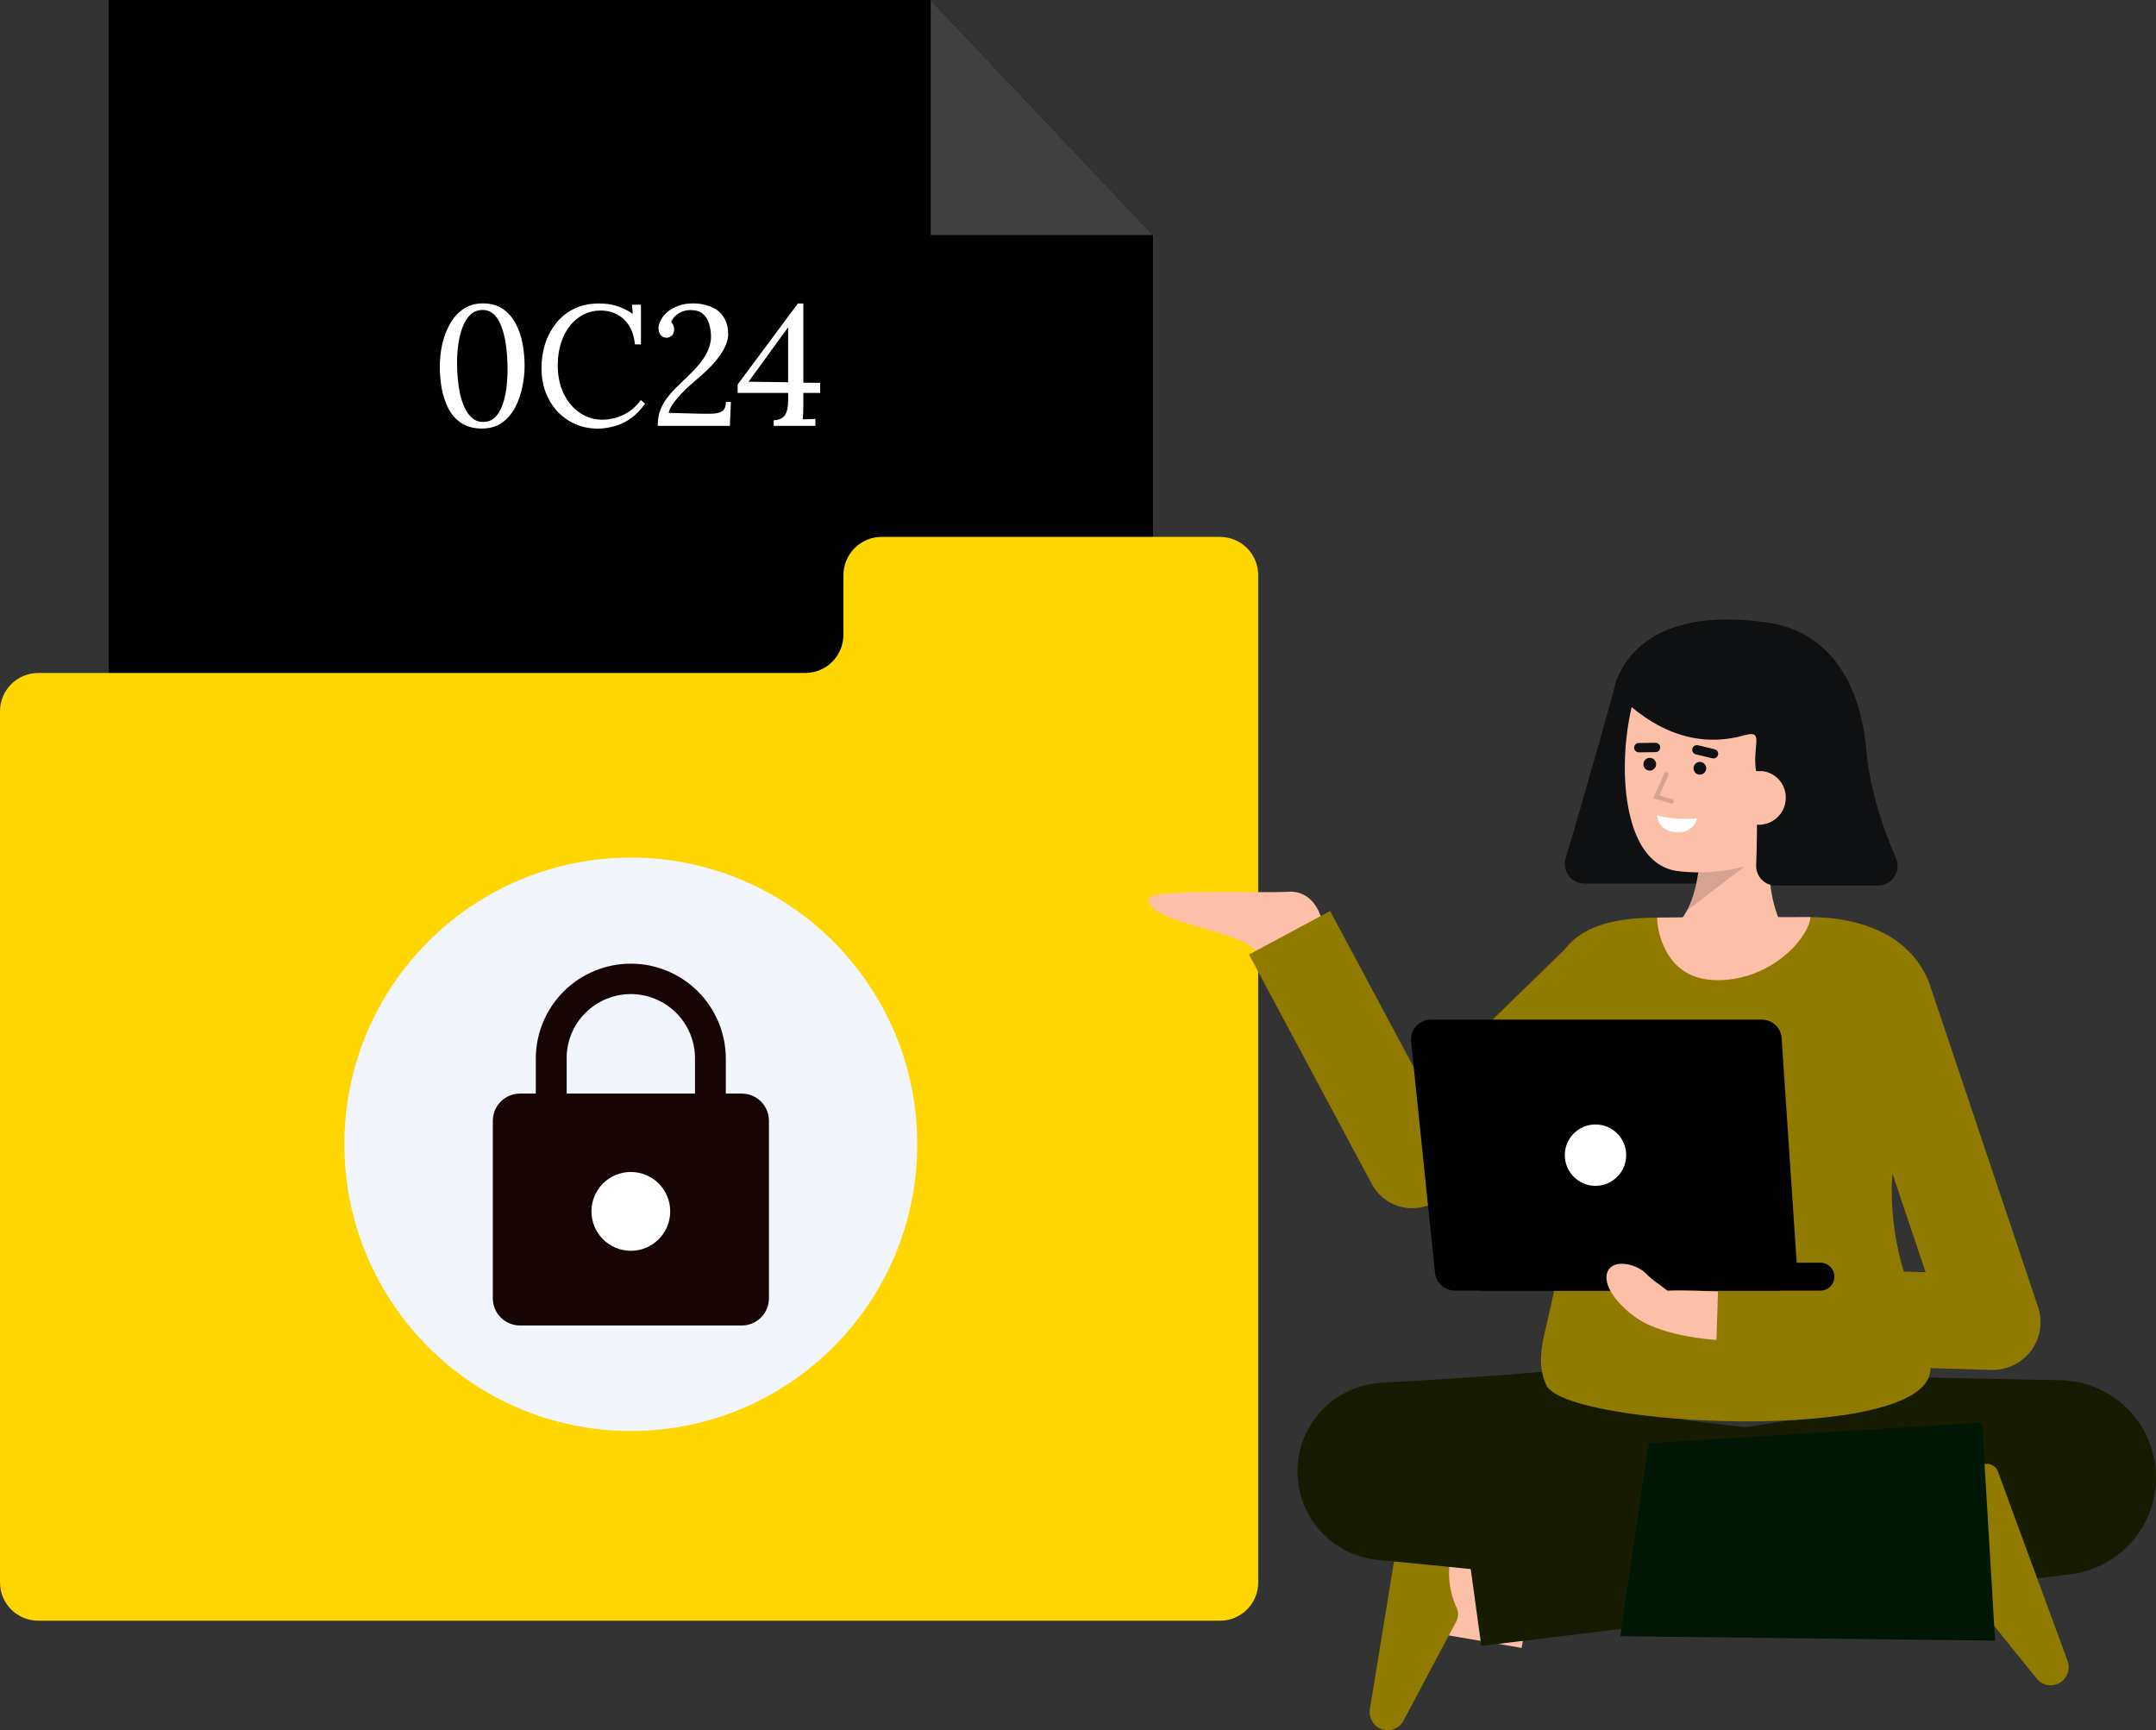
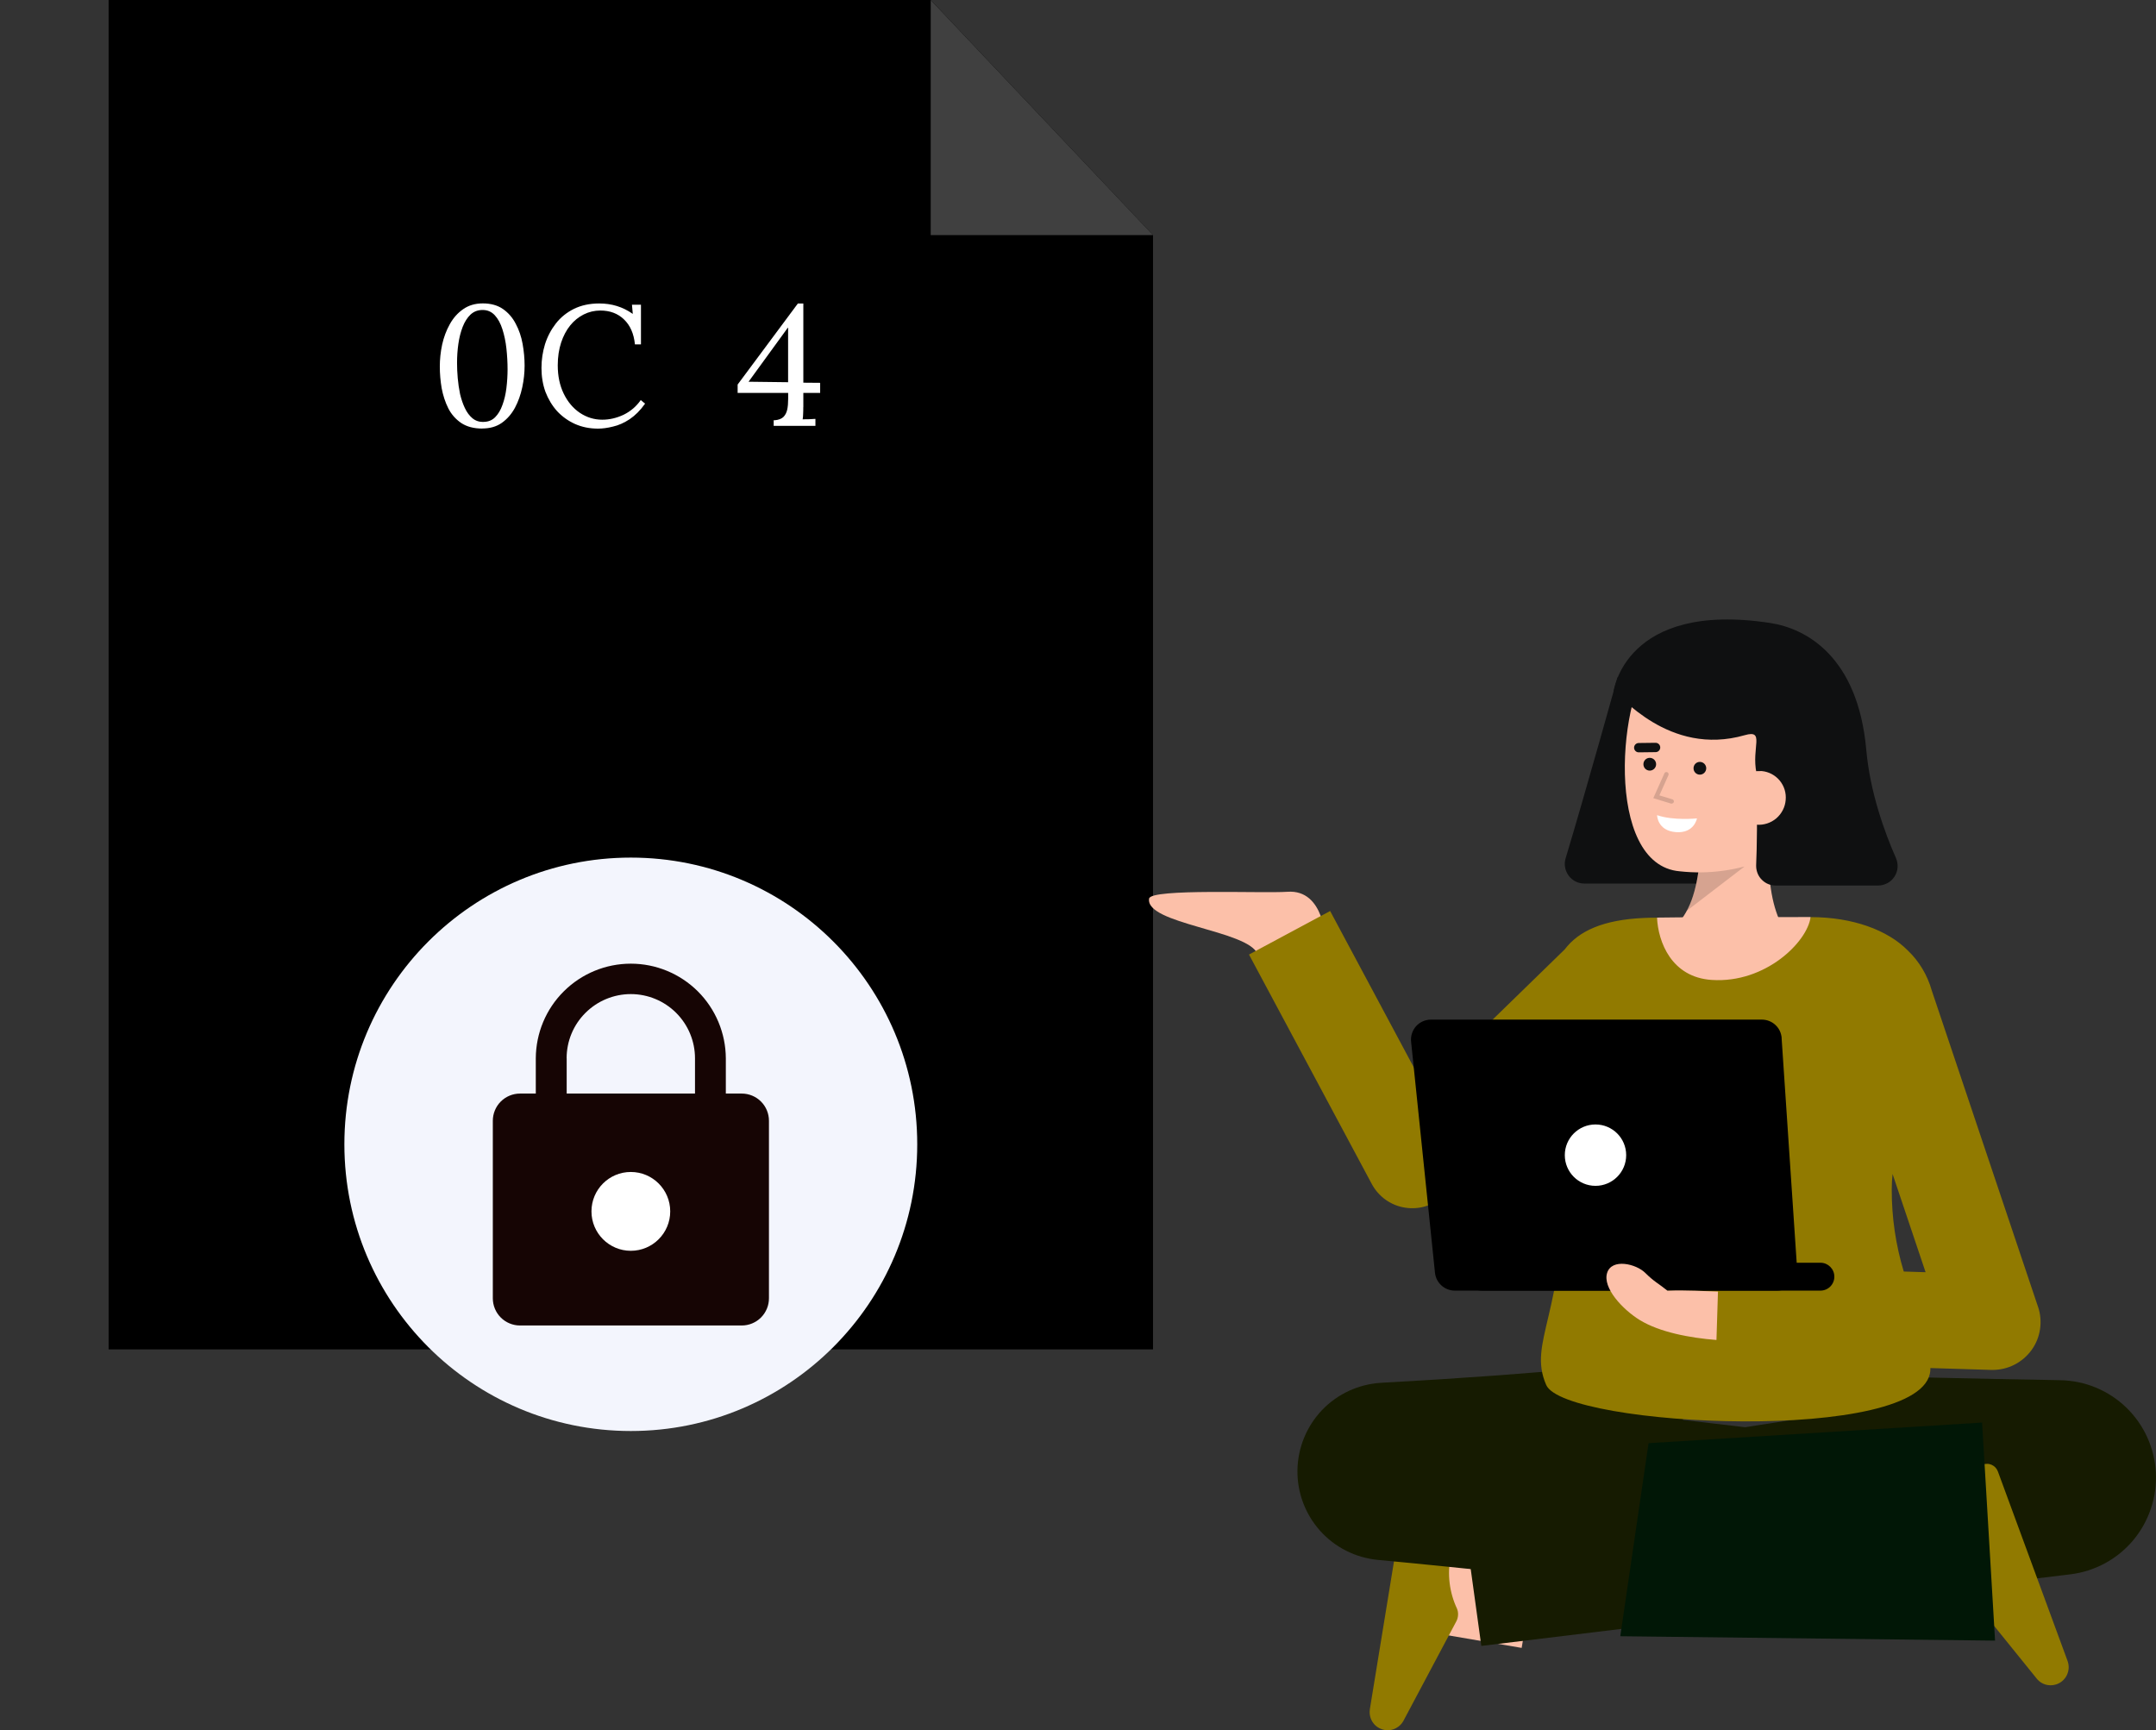
<svg xmlns="http://www.w3.org/2000/svg" id="Layer_1" viewBox="0 0 314.03 252.01">
  <rect x="0" y="0" width="314.03" height="252.01" fill="#333333" stroke="none" />
  <defs>
    <style>.cls-1{fill:#fff;}.cls-2{stroke:#fcc0a9;stroke-width:21px;}.cls-2,.cls-3{fill:none;stroke-miterlimit:10;}.cls-4{fill:#917a00;}.cls-5{fill:#f3f5fd;}.cls-6{fill:#011706;}.cls-7{fill:#161b01;}.cls-8{fill:#ffd600;}.cls-3{stroke:#0f1011;stroke-linecap:round;stroke-width:1.36px;}.cls-9{isolation:isolate;}.cls-9,.cls-10{opacity:.15;}.cls-11{fill:#0f1011;}.cls-12{fill:#160504;}.cls-13{fill:#fcc0a9;}.cls-14{fill:#404040;}</style>
  </defs>
  <path d="m167.94,196.54H15.82V0h119.75l32.37,34.24v162.3h0Z" />
  <path class="cls-14" d="m135.56,0v34.24h32.38L135.56,0Z" />
-   <path class="cls-8" d="m122.85,83.77v8.68c0,1.48-.59,2.89-1.63,3.94-1.04,1.04-2.46,1.63-3.94,1.63H5.57c-1.48,0-2.89.59-3.94,1.63-1.04,1.04-1.63,2.46-1.63,3.94v126.9c0,1.48.59,2.89,1.63,3.94,1.04,1.04,2.46,1.63,3.94,1.63h172.12c.73,0,1.46-.14,2.13-.42s1.29-.69,1.81-1.21.93-1.13,1.21-1.81c.28-.68.42-1.4.42-2.13V83.77c0-.73-.14-1.46-.42-2.13s-.69-1.29-1.21-1.81-1.13-.93-1.81-1.21-1.4-.42-2.13-.42h-49.27c-.73,0-1.46.14-2.13.42s-1.29.69-1.81,1.21-.93,1.13-1.21,1.81-.42,1.4-.42,2.13Z" />
  <path class="cls-5" d="m91.88,208.43c23.04,0,41.72-18.7,41.72-41.76s-18.68-41.76-41.72-41.76-41.72,18.69-41.72,41.76,18.68,41.76,41.72,41.76Z" />
  <path class="cls-12" d="m108.02,159.28h-2.3v-5.14c-.02-3.66-1.49-7.17-4.08-9.75-2.6-2.58-6.1-4.03-9.76-4.03s-7.17,1.45-9.76,4.03c-2.6,2.58-4.06,6.09-4.08,9.75v5.14h-2.3c-1.05,0-2.06.42-2.8,1.16-.74.74-1.16,1.75-1.16,2.81v25.85c0,1.05.42,2.06,1.16,2.8.74.74,1.75,1.16,2.8,1.16h32.29c.52,0,1.04-.1,1.52-.3.48-.2.92-.49,1.29-.86s.66-.81.86-1.29.3-1,.3-1.52v-25.85c0-1.05-.42-2.06-1.16-2.8-.74-.74-1.75-1.16-2.8-1.16h-.02Zm-25.49-5.14c0-2.48.98-4.86,2.74-6.61,1.75-1.75,4.13-2.74,6.61-2.74s4.86.99,6.61,2.74,2.74,4.13,2.74,6.61v5.14h-18.69v-5.14h0Z" />
  <path class="cls-1" d="m91.88,182.18c3.17,0,5.74-2.57,5.74-5.74s-2.57-5.74-5.74-5.74-5.73,2.57-5.73,5.74,2.57,5.74,5.73,5.74Z" />
  <path class="cls-11" d="m235.6,98.65s-4.84,17.36-7.56,26.36c-.13.43-.16.88-.08,1.32s.26.85.52,1.21c.27.36.61.65,1.01.85s.84.3,1.28.3h16.99c.73,0,1.44-.28,1.97-.79s.85-1.2.88-1.93l1.15-24.16s-16.16-3.16-16.16-3.16Z" />
  <path class="cls-13" d="m261.63,137.26s-4.94-2.62-3.85-16.07l-10.2-1.88s1.16,12.06-4,15.9l18.05,2.06h0Z" />
  <path class="cls-9" d="m245.67,132.67l8.47-6.5-6.66-.06c-.19,2.28-.81,4.51-1.81,6.56Z" />
  <path class="cls-13" d="m263.57,115.96c-.7,4.08-2.92,7.95-6.52,9.27-3.92,1.56-8.16,2.14-12.36,1.68-11.17-.91-8.98-26.32-3.68-31.26s20.86-1.83,22.76,6.43c.98,4.27.47,10-.2,13.88Z" />
  <path class="cls-11" d="m247.59,112.83c.51,0,.93-.42.93-.93s-.42-.93-.93-.93-.92.41-.92.93.41.93.92.93Z" />
  <path class="cls-11" d="m240.29,112.24c.51,0,.93-.41.93-.93s-.42-.93-.93-.93-.92.41-.92.93.41.93.92.93Z" />
  <path class="cls-3" d="m241.14,108.87l-2.45.03" />
-   <path class="cls-3" d="m249.58,109.79l-2.42-.58" />
  <path class="cls-1" d="m247.17,119.2s-3.42.36-5.81-.47c0,0,.02,2.25,2.72,2.47s3.09-2,3.09-2Z" />
  <g class="cls-10">
    <path d="m243.49,117.04c.08,0,.15-.03.21-.08.06-.05.1-.12.11-.19,0-.08,0-.15-.05-.22-.04-.07-.1-.11-.18-.13l-1.88-.57,1.31-2.94s.03-.08.03-.12,0-.09-.02-.13-.04-.08-.07-.11c-.03-.03-.06-.06-.1-.07-.04-.02-.08-.03-.12-.03s-.09,0-.13.02c-.04.02-.08.04-.11.07s-.05.07-.07.11l-1.61,3.6,2.57.79s.06.01.09.01h.02Z" />
  </g>
  <path class="cls-11" d="m235.02,100.73s1.64-13.24,22.83-9.99c5.28.81,12.77,4.94,13.98,18.47.55,6.21,2.69,12.06,4.32,15.76.19.43.27.91.24,1.38-.04.48-.19.93-.45,1.33-.26.4-.61.73-1.03.95s-.89.35-1.36.35h-14.9c-.37,0-.74-.07-1.09-.21s-.66-.35-.93-.62c-.27-.26-.48-.58-.62-.92-.14-.35-.22-.72-.22-1.09v-.13c.11-2.54.19-6.83.05-13.4-.77-3.75,1.29-6.39-1.71-5.53-11.12,3.19-18.28-6.15-19.12-6.36h0Z" />
  <path class="cls-13" d="m252.27,115.89c-.08,1.04.25,2.07.92,2.86s1.64,1.29,2.67,1.37c1.04.08,2.06-.25,2.86-.92.79-.68,1.29-1.64,1.37-2.67.1-1.02-.21-2.04-.86-2.83s-1.59-1.29-2.6-1.39h-.13c-2.8-.09-4.05,1.43-4.23,3.59h0Z" />
  <path class="cls-4" d="m223.35,229.66c-1.21-.2-14.88-2.54-14.88-2.54l14.88,2.54Z" />
  <path class="cls-2" d="m223.35,229.66c-1.21-.2-14.88-2.54-14.88-2.54" />
  <path class="cls-4" d="m199.53,248.97c-.06.36-.04.72.05,1.07s.25.68.47.96c.22.29.5.52.82.69s.67.28,1.02.31c.5.04,1-.05,1.44-.29.44-.23.81-.58,1.06-1.02l7.73-14.54c.15-.28.23-.59.25-.91s-.03-.64-.15-.93c-1.11-2.36-1.44-5.02-.93-7.59.48-1.98,1.5-3.79,2.96-5.22.14-.12.24-.28.3-.46.05-.18.05-.37,0-.55-.05-.18-.15-.34-.29-.47-.14-.12-.31-.21-.5-.24l-7.53-1.26c-.22-.04-.45-.03-.67.02s-.43.14-.61.28c-.18.13-.34.3-.46.49-.12.19-.2.4-.23.63l-4.74,29.03h0Z" />
  <path class="cls-7" d="m264.64,200.12c5.68.24,11.46.4,17.25.54l8.69.19,8.68.16.86.02c3.59.07,7.01,1.49,9.59,3.99s4.11,5.88,4.3,9.46c.18,3.59-1,7.11-3.3,9.86-2.31,2.75-5.57,4.52-9.13,4.96l-85.82,10.43-3.5-25.38,85.44-13.2,2.32,28.28-8.82.57-8.81.53c-5.88.34-11.77.66-17.76.9v-31.31h.01Z" />
  <path class="cls-2" d="m274.58,222.09c1.19.32,12.64,1.99,12.64,1.99" />
  <path class="cls-4" d="m301.15,241.92c.12.34.18.7.16,1.06s-.12.71-.28,1.04c-.16.32-.39.61-.67.84s-.6.4-.95.5c-.48.14-.99.14-1.47,0s-.91-.42-1.23-.8l-10.35-12.81c-.2-.25-.34-.54-.42-.85-.08-.31-.09-.63-.03-.94.65-2.53.46-5.21-.52-7.63-.85-1.86-2.19-3.44-3.89-4.56-.16-.09-.29-.23-.38-.4s-.12-.35-.11-.54c.02-.19.08-.36.2-.51.11-.15.27-.26.44-.33l7.15-2.67c.21-.08.44-.12.66-.11.23,0,.45.06.65.15.2.09.39.23.54.39.15.17.27.36.35.57l10.15,27.6h0Z" />
-   <path class="cls-7" d="m245.58,229.13c-3.6-.31-7.19-.53-10.79-.73-3.59-.19-7.19-.38-10.78-.51l-5.39-.21-5.39-.15c-3.59-.12-7.18-.17-10.78-.24l1.25-25.82c6.72.94,13.46,1.81,20.18,2.69,6.73.89,13.47,1.7,20.2,2.53l10.11,1.19,10.12,1.13c6.75.73,13.5,1.45,20.26,2.04l-2.97,25.45c-6.72-.98-13.45-1.83-20.19-2.68l-10.11-1.23-10.11-1.17c-6.75-.75-13.49-1.5-20.24-2.19s-13.5-1.4-20.26-2.03c-3.24-.31-6.25-1.82-8.42-4.25s-3.35-5.59-3.29-8.85c.06-3.26,1.34-6.37,3.59-8.73,2.25-2.35,5.31-3.76,8.56-3.96l.8-.05c3.59-.21,7.17-.4,10.76-.66l5.38-.37,5.38-.42c3.59-.27,7.17-.61,10.75-.94,3.58-.35,7.17-.71,10.75-1.16l.62,31.31h0Z" />
+   <path class="cls-7" d="m245.58,229.13c-3.6-.31-7.19-.53-10.79-.73-3.59-.19-7.19-.38-10.78-.51l-5.39-.21-5.39-.15c-3.59-.12-7.18-.17-10.78-.24l1.25-25.82c6.72.94,13.46,1.81,20.18,2.69,6.73.89,13.47,1.7,20.2,2.53l10.11,1.19,10.12,1.13c6.75.73,13.5,1.45,20.26,2.04l-2.97,25.45c-6.72-.98-13.45-1.83-20.19-2.68l-10.11-1.23-10.11-1.17c-6.75-.75-13.49-1.5-20.24-2.19s-13.5-1.4-20.26-2.03c-3.24-.31-6.25-1.82-8.42-4.25s-3.35-5.59-3.29-8.85c.06-3.26,1.34-6.37,3.59-8.73,2.25-2.35,5.31-3.76,8.56-3.96l.8-.05c3.59-.21,7.17-.4,10.76-.66l5.38-.37,5.38-.42c3.59-.27,7.17-.61,10.75-.94,3.58-.35,7.17-.71,10.75-1.16l.62,31.31h0" />
  <path class="cls-6" d="m288.7,207.2l1.89,31.76-54.59-.64,4.12-28.12,48.58-3Z" />
  <path class="cls-13" d="m193.09,137.17s-.1-7.68-5.58-7.28c-3.46.25-19.89-.51-20.14.99-.6,3.71,14.43,4.61,15.79,8.07l9.92-1.78h.01Z" />
  <path class="cls-4" d="m296.85,190.35l-15.48-46.08c-.63-2.24-1.85-4.28-3.54-5.88-2.92-2.92-7.96-4.81-14.1-4.81-.46,3.59-22.21,3.6-22.37.08-.83,0-1.48.02-1.88.04-6.01.26-9.56,1.92-11.57,4.58l-20.5,19.96-13.67-25.55-11.82,6.34,17.88,33.41c.49.92,1.19,1.71,2.03,2.31.85.6,1.82,1,2.85,1.15,1.03.16,2.08.08,3.07-.24s1.89-.86,2.64-1.58l16.26-15.84c.64,4.14,1.02,8.31,1.15,12.49.25,20.74-5.35,24.65-2.59,30.99,2.67,6.15,55.25,8.71,55.95-2.12,0-.11,0-.23.01-.34l8.87.27h.21c1.1,0,2.19-.26,3.18-.77s1.83-1.24,2.48-2.13c.65-.9,1.07-1.94,1.23-3.03s.07-2.21-.29-3.26h0Zm-16.38-5.05l-3.18-.1c-1.17-3.87-1.76-7.89-1.75-11.93,0-.77.04-1.53.12-2.28l4.81,14.31h0Z" />
  <path class="cls-13" d="m241.35,133.66c.17,3.51,2.08,8.68,7.97,9.07,7.85.52,13.95-5.57,14.4-9.16h-.02c-7.73,0-17.85,0-22.36.08h0Z" />
  <path d="m259.5,151.22l2.26,33.66c.03.4-.03.79-.16,1.17s-.34.72-.61,1.01-.6.52-.96.68c-.36.16-.76.24-1.16.24h-46.98c-.72,0-1.41-.27-1.94-.75s-.87-1.14-.94-1.86l-3.48-33.66c-.04-.4,0-.81.13-1.2s.33-.74.6-1.04c.27-.3.6-.54.98-.71.37-.16.77-.25,1.18-.25h48.2c.74,0,1.45.28,1.98.78.54.5.86,1.19.91,1.93h-.01Z" />
  <path d="m215.8,187.98h49.36c1.12,0,2.02-.91,2.02-2.03s-.91-2.03-2.02-2.03h-49.36c-1.12,0-2.03.91-2.03,2.03s.91,2.03,2.03,2.03Z" />
  <path class="cls-1" d="m232.39,172.72c2.47,0,4.47-2,4.47-4.47s-2-4.47-4.47-4.47-4.47,2-4.47,4.47,2,4.47,4.47,4.47Z" />
  <path class="cls-13" d="m238.83,192.26c2.87,1.77,7.3,2.61,11.18,2.91l.22-7.05c-1.82-.05-4.62-.24-7.36-.13-1.24-1.01-1.95-1.31-3.22-2.58-1.35-1.35-4.9-2.17-5.57,0-.67,2.17,2.24,5.3,4.76,6.86h0Z" />
  <path class="cls-1" d="m70.24,62.42c-1.23,0-2.24-.27-3.05-.8-.81-.55-1.44-1.26-1.89-2.14-.45-.9-.77-1.88-.97-2.94-.18-1.06-.27-2.12-.27-3.16s.11-2.11.34-3.19c.24-1.08.61-2.07,1.11-2.96.5-.91,1.15-1.64,1.94-2.19.79-.56,1.75-.85,2.88-.85s2.15.27,2.93.82c.79.55,1.41,1.27,1.87,2.17.47.88.8,1.85.99,2.91.19,1.06.29,2.12.29,3.16s-.11,2.08-.34,3.16c-.23,1.08-.58,2.07-1.07,2.99-.49.9-1.12,1.63-1.91,2.19-.78.55-1.73.82-2.86.82h.01Zm.15-.97c.69,0,1.27-.22,1.72-.67.45-.45.81-1.05,1.07-1.79.28-.75.47-1.57.58-2.46.11-.91.17-1.83.17-2.74,0-1.01-.06-2.02-.17-3.04-.11-1.01-.31-1.94-.58-2.79-.27-.85-.64-1.53-1.11-2.04-.47-.51-1.06-.77-1.77-.77s-1.28.22-1.77.67c-.47.45-.85,1.05-1.14,1.79-.29.75-.5,1.58-.63,2.49s-.19,1.83-.19,2.76c0,.7.03,1.44.1,2.22.07.78.18,1.55.34,2.32.18.75.41,1.43.7,2.04.29.61.65,1.1,1.09,1.47.44.37.97.55,1.6.55h0Z" />
  <path class="cls-1" d="m92.48,50.15c-.16-1.56-.69-2.77-1.6-3.63-.89-.86-2.03-1.29-3.44-1.29-.85,0-1.66.19-2.42.57-.74.37-1.4.9-1.96,1.59s-1.01,1.54-1.33,2.51c-.32.98-.49,2.08-.49,3.31,0,1.56.29,2.94.87,4.13s1.36,2.12,2.35,2.79c.99.66,2.07,1,3.27,1,1.05,0,2.08-.24,3.1-.72,1.02-.5,1.85-1.21,2.5-2.14l.63.52c-.69.98-1.45,1.73-2.25,2.27-.81.53-1.61.89-2.42,1.07-.79.2-1.52.3-2.18.3-1.21,0-2.32-.22-3.34-.67-1-.45-1.87-1.07-2.62-1.87-.73-.81-1.29-1.75-1.7-2.81-.39-1.08-.58-2.24-.58-3.49,0-1.18.17-2.32.51-3.44.35-1.11.88-2.12,1.57-3.01.69-.9,1.57-1.61,2.62-2.14,1.07-.53,2.3-.8,3.71-.8.9,0,1.76.12,2.57.37s1.58.63,2.32,1.15l-.12-1.34h1.31v5.78h-.88Z" />
-   <path class="cls-1" d="m95.8,62.02c0-.88.13-1.66.39-2.34.27-.68.64-1.3,1.09-1.87.45-.58.96-1.14,1.53-1.67.58-.55,1.17-1.12,1.77-1.72,1.05-1.03,1.81-1.98,2.28-2.86s.7-1.73.7-2.54c0-.63-.09-1.24-.27-1.82-.16-.6-.46-1.09-.9-1.47-.43-.38-1.04-.57-1.82-.57-.66,0-1.25.17-1.77.52-.52.33-.86.75-1.04,1.24.16.17.28.35.34.55.07.18.1.37.1.55,0,.15-.04.32-.12.5-.06.18-.19.34-.36.47-.18.13-.41.2-.7.2-.36-.02-.63-.16-.82-.42-.19-.27-.29-.58-.29-.95s.11-.73.32-1.15c.21-.43.52-.83.94-1.19.44-.38.97-.69,1.6-.92.63-.25,1.36-.37,2.2-.37.65,0,1.27.08,1.86.25.61.15,1.16.4,1.65.75.48.35.86.81,1.14,1.39.29.56.44,1.27.44,2.12,0,.41-.09.86-.27,1.34-.16.48-.44,1-.82,1.57-.37.55-.85,1.14-1.45,1.77-.6.61-1.33,1.29-2.2,2.02-1.1.93-2,1.81-2.71,2.64-.69.81-1.1,1.51-1.21,2.09l4.29.12c.79.02,1.49.02,2.08,0,.61-.02,1.09-.14,1.43-.37.35-.25.53-.7.53-1.34h.73l-.15,3.49h-10.51Z" />
  <path class="cls-1" d="m117,59.31c0,.33,0,.65-.02.95,0,.3-.03.57-.07.82.32-.02.64-.02.94-.02.31-.02.61-.03.92-.05v1.02h-6.08v-.82h.17c.55-.05.96-.21,1.24-.47.27-.27.46-.62.56-1.07s.14-.98.14-1.59v-.85h-7.36v-1.22l8.77-11.8h.8v11.53l2.45.02v1.47h-2.45v2.09h0Zm-2.25-11.58l-5.72,7.87,5.76.07v-7.94h-.05.01Z" />
</svg>